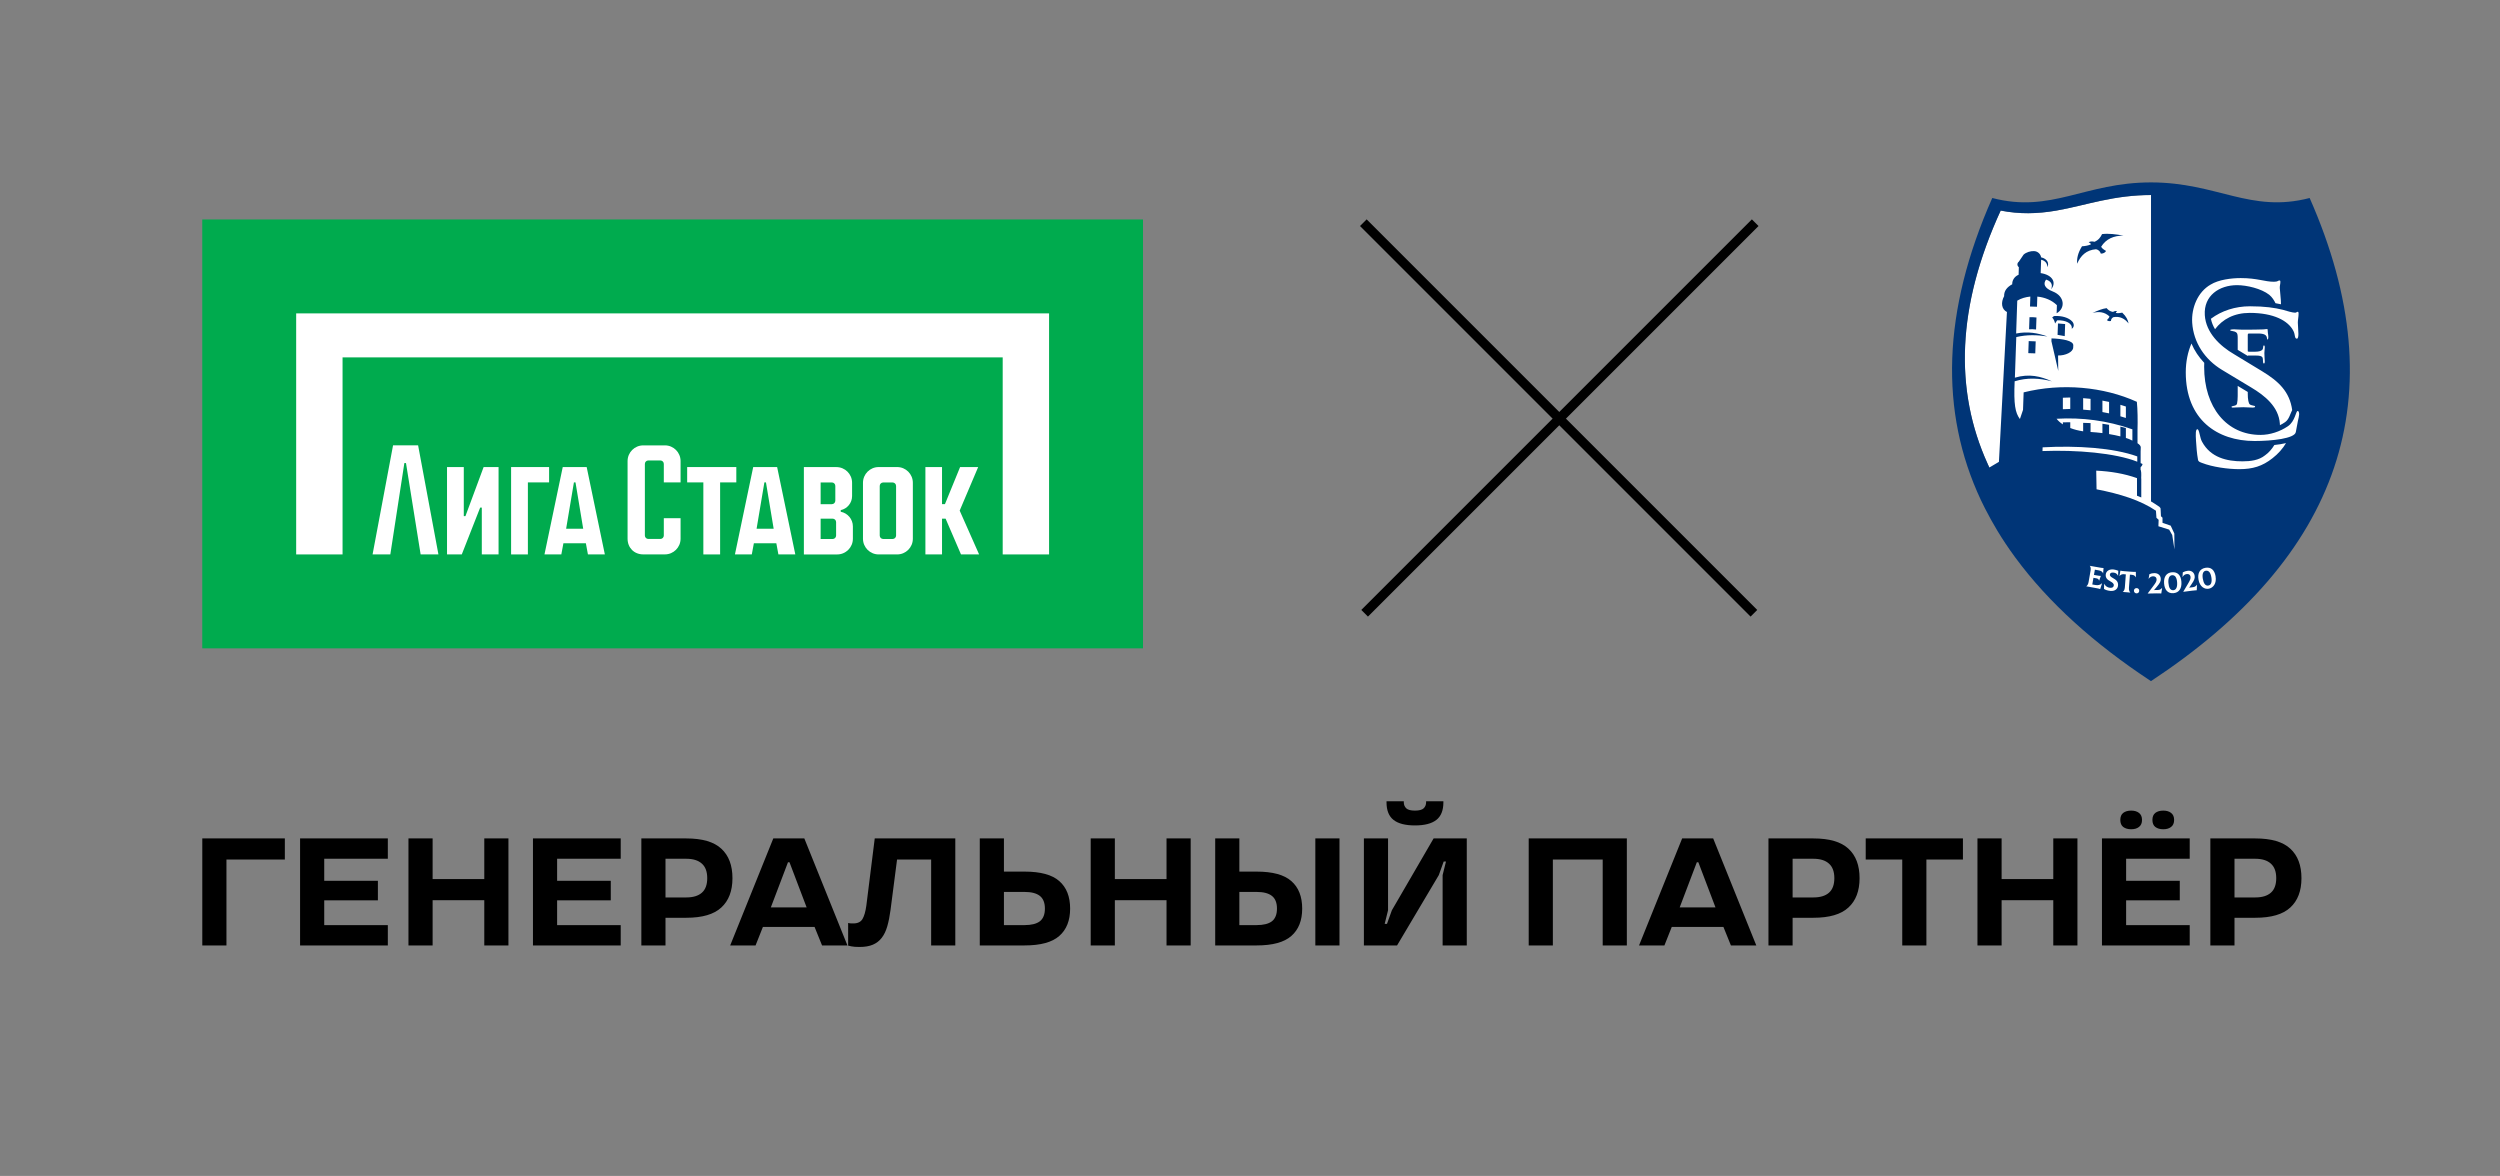
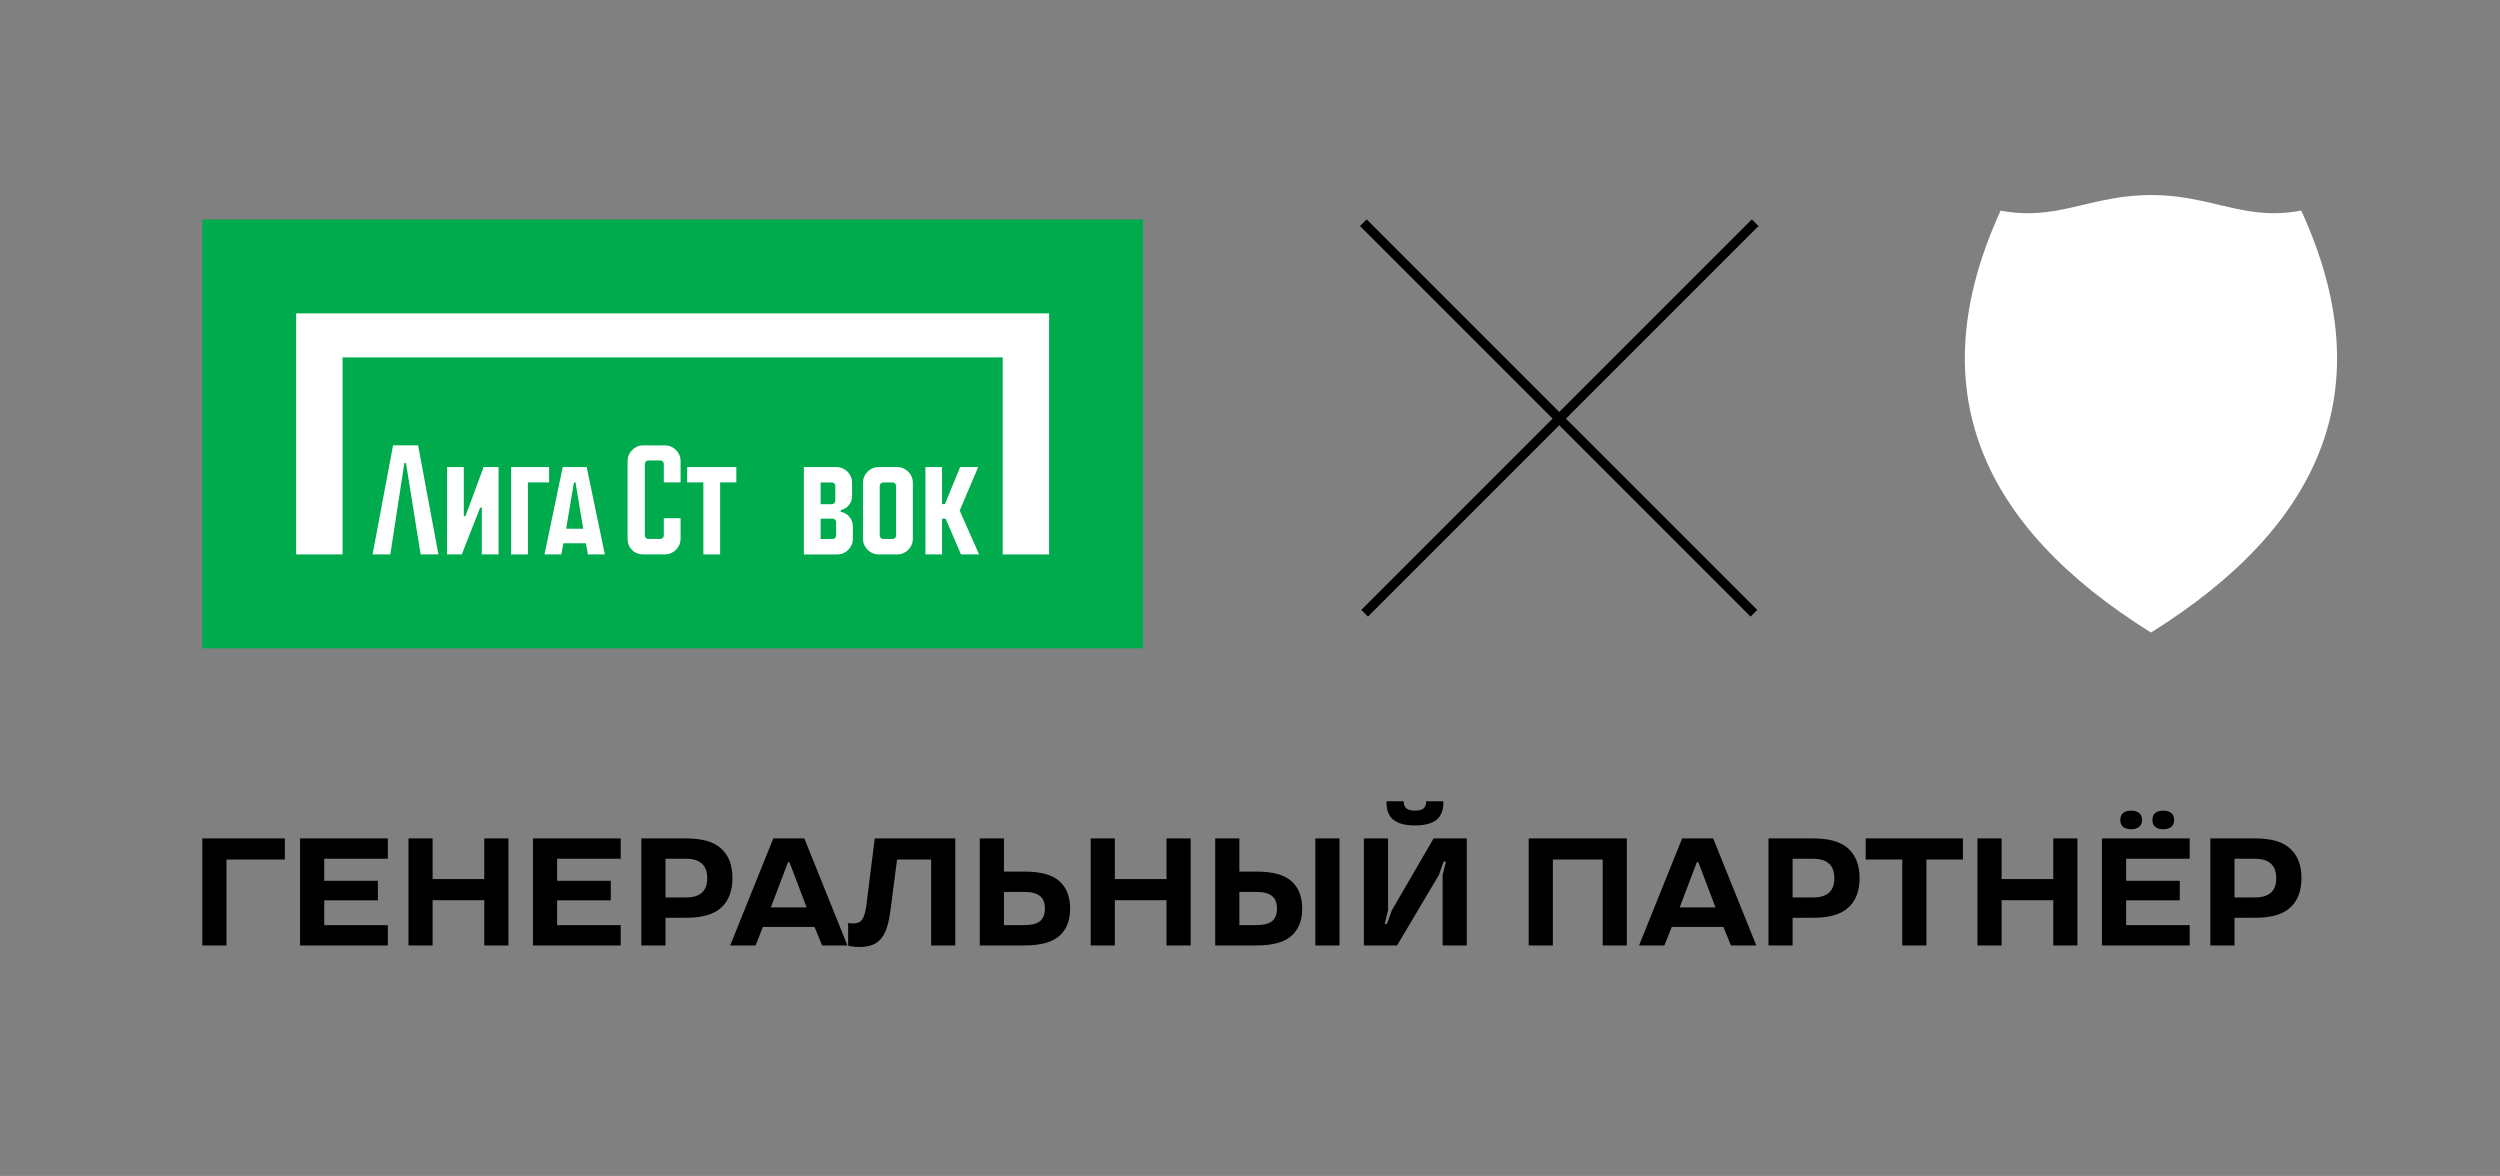
<svg xmlns="http://www.w3.org/2000/svg" width="1063" height="500" viewBox="0 0 1063 500" fill="none">
  <rect x="0" y="0" width="1063" height="500" fill="#808080" stroke="none" />
  <rect width="400" height="182.363" transform="translate(86 93.319)" fill="#00AB4E" />
  <path d="M282.719 189.375H273.507C269.834 189.375 266.845 192.37 266.845 196.044V229.06C266.845 232.927 269.647 235.728 273.507 235.728H282.719C286.393 235.728 289.381 232.74 289.381 229.06V220.342H282.253V227.702C282.253 228.508 281.594 229.166 280.789 229.166H275.664C274.859 229.166 274.2 228.508 274.2 227.702V197.248C274.2 196.443 274.859 195.784 275.664 195.784H280.789C281.594 195.784 282.253 196.443 282.253 197.248V205.108H289.381V196.037C289.381 192.357 286.393 189.369 282.719 189.369V189.375Z" fill="white" />
  <path d="M313.082 198.593H292.183V205.115H299.065V235.742H306.193V205.115H313.082V198.593Z" fill="white" />
  <path d="M197.9 219.47H197.201V198.599H190.073V235.741H196.349L204.163 215.836H204.862V235.741H211.99V198.599H205.634L197.9 219.47Z" fill="white" />
  <path d="M167.125 189.369L158.419 235.735H165.967L171.93 196.909H172.629L178.852 235.735H186.419L177.78 189.369H167.125Z" fill="white" />
-   <path d="M320.263 198.593L312.496 235.735H319.664L320.549 230.983H330.093L330.972 235.735H338.166L330.439 198.593H320.27H320.263ZM321.701 224.821L325.015 205.115H325.687L328.962 224.821H321.707H321.701Z" fill="white" />
  <path d="M239.278 198.593L231.511 235.735H238.679L239.564 230.983H249.108L249.987 235.735H257.181L249.454 198.593H239.285H239.278ZM240.716 224.821L244.03 205.115H244.702L247.977 224.821H240.722H240.716Z" fill="white" />
  <path d="M233.474 198.593H217.321V235.742H224.456V205.115H233.474V198.593Z" fill="white" />
  <path d="M381.481 198.593H373.601C369.927 198.593 366.938 201.588 366.938 205.261V229.073C366.938 232.747 369.927 235.742 373.601 235.742H381.481C385.155 235.742 388.143 232.754 388.143 229.073V205.261C388.143 201.581 385.155 198.593 381.481 198.593ZM381.015 227.716C381.015 228.521 380.356 229.18 379.551 229.18H375.524C374.719 229.18 374.06 228.521 374.06 227.716V206.612C374.06 205.807 374.719 205.148 375.524 205.148H379.551C380.356 205.148 381.015 205.814 381.015 206.639V227.716Z" fill="white" />
  <path d="M415.917 198.599H408.23L401.787 214.359H400.549V198.599H393.481V235.741H400.549V220.528H402.067L408.616 235.741H416.316L408.057 217.114L415.917 198.599Z" fill="white" />
  <path d="M357.481 217.593V216.901H357.474C360.23 216.329 362.306 213.873 362.306 210.938V205.248C362.306 201.587 359.318 198.606 355.644 198.606H341.807V235.748H355.977C359.651 235.748 362.646 232.76 362.646 229.08V223.829C362.646 220.741 360.423 218.165 357.488 217.6L357.481 217.593ZM348.935 205.135H353.714C354.519 205.135 355.178 205.794 355.178 206.599V212.908C355.178 213.713 354.519 214.372 353.714 214.372H348.935V205.135ZM355.511 227.722C355.511 228.527 354.852 229.186 354.047 229.186H348.935V220.535H354.047C354.852 220.535 355.511 221.194 355.511 221.999V227.722Z" fill="white" />
  <path d="M125.933 133.252V235.742H145.654V151.96H426.346V235.742H446.067V133.252H125.933Z" fill="white" />
  <path d="M580.237 260.763L746.314 94.686" stroke="black" stroke-width="4" />
  <path d="M745.763 260.763L579.686 94.686" stroke="black" stroke-width="4" />
  <path fill-rule="evenodd" clip-rule="evenodd" d="M914.588 82.94C907.267 82.94 900.321 83.87 893.198 85.394C886.925 86.719 880.712 88.441 874.38 89.549C866.168 90.974 858.668 91.112 850.674 89.549C815.769 165.69 842.482 223.943 914.588 268.959C986.714 223.943 1013.41 165.69 978.483 89.529C970.488 91.093 962.989 90.954 954.777 89.529C948.445 88.421 942.251 86.719 935.959 85.374C928.835 83.85 921.91 82.92 914.568 82.92L914.588 82.94Z" fill="white" />
-   <path fill-rule="evenodd" clip-rule="evenodd" d="M914.588 77.558C886.411 77.558 872.243 90.776 847.112 84.187C825.841 132.309 824.634 175.01 842.264 212.605L842.66 213.417C843.036 214.228 843.432 215.039 843.847 215.831L844.184 216.484C845.707 219.471 847.35 222.439 849.111 225.368L849.15 225.447C851.466 229.286 853.979 233.065 856.709 236.785L857.046 237.24C870.976 256.117 890.21 273.569 914.588 289.617C994.827 236.765 1019.48 168.876 982.064 84.187C956.934 90.756 942.746 77.558 914.588 77.558ZM888.073 103.024C888.706 102.609 889.537 102.549 890.606 102.806C892.288 102.074 893.158 100.887 893.791 99.542C896.502 99.185 899.668 99.601 902.914 100.175C898.798 100.175 895.513 101.54 893.415 104.904C893.693 105.596 894.563 106.151 895.493 106.705C895.078 107.437 894.346 107.832 893.277 107.852C892.98 107.061 892.584 106.309 891.219 105.972C887.083 106.309 884.689 108.683 883.205 112.126C883.027 110.009 883.443 107.654 885.263 104.726C886.747 104.627 888.073 104.389 889.102 103.855C888.904 103.459 888.568 103.182 888.073 103.004V103.024ZM900.183 132.309C899.906 132.527 899.708 132.764 899.649 133.061C900.44 133.239 901.37 133.16 902.379 132.942C904.121 134.585 904.813 136.088 905.07 137.533C903.448 135.515 901.429 134.347 898.6 134.862C897.749 135.337 897.63 135.91 897.571 136.484C896.859 136.642 896.285 136.524 895.869 136.108C896.384 135.574 896.878 135.059 896.938 134.545C894.939 132.665 892.485 132.329 889.735 133.081C891.813 132.111 893.851 131.26 895.731 131.023C896.384 131.814 897.195 132.448 898.442 132.626C899.095 132.25 899.668 132.151 900.163 132.309H900.183ZM853.345 132.725C852.218 153.936 851.07 175.148 849.942 196.38L845.866 198.794L845.153 197.25C845.153 197.211 845.114 197.171 845.114 197.132C830.966 165.927 831.995 130.291 850.694 89.529C858.688 91.093 866.188 90.954 874.4 89.529C880.732 88.421 886.925 86.719 893.218 85.374C900.341 83.85 907.267 82.92 914.608 82.92V213.199C915.835 213.911 916.943 214.663 918.17 215.494L918.645 216.048L918.724 217.038L918.843 219.511L919.496 220.124V222.301L922.978 223.508L924.522 226.852L924.581 233.599C924.264 231.581 923.948 229.543 923.631 227.505C923.196 226.733 922.761 225.962 922.325 225.19C920.802 224.715 919.278 224.24 917.754 223.765C917.794 222.855 917.814 221.945 917.853 221.015C917.537 220.738 917.24 220.461 916.923 220.184C916.844 219.175 916.785 218.165 916.706 217.156C910.156 212.704 901.35 209.954 891.457 208.054C891.417 205.403 891.377 202.771 891.318 200.12C897.413 200.416 903.23 201.366 908.652 203.305V210.785L910.472 211.517V203.444H910.433C910.512 201.267 910.492 200.416 910.096 199.348H910.195V198.616C910.631 198.279 910.908 197.844 911.007 197.29C910.749 197.151 910.472 197.033 910.195 196.914V191.947L910.255 190.246C910.275 189.632 909.76 189.039 908.87 188.465V182.984C908.988 178.908 908.929 174.06 908.593 170.854C894.425 164.424 876.655 162.781 860.449 166.838C860.37 169.311 860.291 171.804 860.192 174.278C859.757 175.584 859.302 176.87 858.866 178.176C856.868 175.504 856.195 171.962 856.63 162.128C861.973 160.466 867.236 160.763 872.48 162.148C867.81 160.031 862.804 158.764 856.729 160.585C856.927 154.827 857.125 149.069 857.323 143.331C861.815 142.242 866.207 142.381 870.561 143.053C866.484 141.609 862.191 140.818 857.263 141.807C857.422 137.157 857.58 132.507 857.738 127.837C859.381 126.848 861.3 126.294 863.299 126.096L863.16 130.33L866.128 130.429L866.267 126.116C869.433 126.413 872.5 127.659 874.597 129.776C874.558 130.924 874.518 132.052 874.479 133.2C878.298 131.082 877.942 125.938 872.856 123.939C869.096 122.475 868.74 120.556 869.987 118.893C871.59 119.349 873.133 120.615 872.144 122.97C874.518 120.219 872.777 116.875 867.692 116.123C867.751 114.224 867.81 112.344 867.889 110.444C869.591 110.8 870.581 112.047 870.541 113.61C871.372 111.988 870.6 110.049 867.87 109.415C867.731 108.208 866.603 106.823 864.842 106.764C863.378 106.705 861.538 107.259 860.429 108.268C859.757 109.257 859.084 110.266 858.411 111.256C857.639 111.849 857.56 112.937 858.411 113.61C858.372 114.679 858.332 115.747 858.312 116.816C856.353 117.667 855.542 119.388 855.601 120.872C853.326 122.099 852.079 123.741 852.158 125.918C850.714 128.609 850.971 131.498 853.425 132.705L853.345 132.725ZM875.092 151.146L875.171 157.716L872.262 145.072C872.262 144.676 872.282 144.28 872.302 143.885C876.972 144.043 881.622 144.854 881.563 146.833C881.563 147.149 881.543 147.466 881.523 147.783C881.464 149.682 878.219 151.245 875.072 151.146H875.092ZM906.693 182.489V182.568V187.357C905.961 186.941 905.011 186.565 903.923 186.209V182.014C903.151 181.777 902.379 181.559 901.588 181.381V185.556C900.104 185.18 898.461 184.844 896.779 184.567V180.629C895.849 180.451 894.9 180.293 893.95 180.174V184.151C892.228 183.934 890.507 183.775 888.904 183.676V179.897C887.855 179.838 886.826 179.798 885.758 179.798V183.399C883.818 183.122 881.958 182.648 880.276 181.995V179.541C879.248 179.521 878.199 179.541 877.13 179.581V180.451C876.042 179.739 875.132 178.947 874.459 178.057C885.204 177.444 895.929 178.769 906.673 182.549L906.693 182.489ZM901.588 172.121C902.379 172.338 903.151 172.576 903.923 172.853V177.721C903.151 177.463 902.379 177.226 901.588 177.008V172.121ZM893.95 170.34C894.9 170.498 895.849 170.676 896.779 170.894V175.762C895.849 175.564 894.919 175.386 893.95 175.208V170.32V170.34ZM885.758 169.291C886.826 169.351 887.875 169.45 888.904 169.588V174.456C887.875 174.337 886.826 174.258 885.758 174.179V169.291ZM877.13 169.113C878.179 169.054 879.228 169.014 880.276 169.014V173.882C879.248 173.882 878.199 173.941 877.13 174.001V169.113ZM908.771 194.065V196.32C899.352 192.6 882.968 191.235 868.463 191.789C868.463 191.255 868.503 190.74 868.523 190.206C883.007 189.395 898.62 190.404 908.771 194.065ZM862.606 145.032C863.595 145.032 864.585 145.072 865.574 145.151C865.515 146.853 865.456 148.554 865.396 150.256C864.427 150.197 863.437 150.177 862.428 150.157C862.487 148.455 862.547 146.754 862.606 145.032ZM862.942 134.881C863.932 134.822 864.921 134.881 865.911 135C865.851 136.702 865.792 138.404 865.733 140.105C864.763 139.967 863.793 139.947 862.764 140.006C862.824 138.305 862.883 136.603 862.942 134.881ZM875.053 137.533L878.1 137.79L877.922 142.915L874.874 142.381L875.053 137.533ZM872.579 135.02C872.836 134.802 873.094 134.604 873.351 134.387C876.655 134.149 879.703 135.099 881.147 136.741C881.978 137.691 882.038 139.175 880.89 139.789C881.325 137.533 878.357 136.049 874.696 136.207C874.4 136.662 874.123 137.117 873.826 137.553C873.588 136.445 873.173 135.594 872.579 135.02Z" fill="#003577" />
  <path fill-rule="evenodd" clip-rule="evenodd" d="M974.644 174.397C973.575 166.541 968.866 162.109 961.881 157.874L949.988 150.652C943.874 147.11 937.958 141.431 937.483 134.011C936.948 125.681 943.656 121.248 951.196 121.248C955.311 121.248 961.505 122.693 964.889 125.344C966.155 126.413 966.966 127.719 967.54 128.926C968.312 129.064 969.103 129.203 969.875 129.381C969.875 128.708 969.836 128.095 969.816 127.679C969.697 125.898 969.479 124.236 969.361 122.455C969.301 121.565 969.677 120.576 969.618 119.685C969.598 119.349 969.479 119.25 969.262 119.25C968.49 119.25 968.747 119.804 966.848 119.804C962.969 119.804 959.764 118.241 952.759 118.241C948.762 118.241 943.36 118.913 939.956 121.011C934.495 124.117 931.724 130.885 932.12 137.217C932.674 145.646 937.463 152.868 944.844 157.301L957.191 164.74C962.969 168.183 968.925 172.952 969.4 180.174C969.4 180.372 969.42 180.59 969.42 180.788C970.192 180.412 970.924 179.977 971.616 179.502C973.298 178.354 973.773 176.019 974.624 174.377L974.644 174.397ZM977.038 179.145L976.187 183.677C975.792 186.487 965.937 187.515 958.655 187.515C942.766 187.515 929.39 178.433 929.39 158.329C929.39 153.778 930.26 149.663 931.804 146.061C933.09 149.109 934.95 151.879 937.245 154.273C937.225 154.827 937.206 155.401 937.206 155.975C937.206 173.19 946.743 184.923 961.149 184.923C965.225 184.923 969.44 183.518 972.804 181.243C975.93 179.126 976.168 174.753 976.959 174.753C977.592 174.753 977.592 175.92 977.592 176.237C977.592 176.791 977.276 178.117 977.038 179.126V179.145ZM941.836 139.987C941.005 138.602 940.391 137.118 940.075 135.535C944.646 132.131 950.404 130.232 956.696 130.232C962.989 130.232 967.263 130.865 970.627 131.716C972.428 132.27 974.862 132.962 975.871 132.962C976.504 132.962 976.504 132.567 977.038 132.567C977.355 132.567 977.355 133.2 977.355 133.437C977.355 134.605 977.038 136.089 977.038 137.118C977.038 138.443 977.276 140.323 977.276 141.965C977.276 142.836 977.197 144.004 976.642 144.004C975.554 144.004 976.009 142.361 975.158 140.719C972.962 136.346 966.709 133.041 956.617 133.041C949.949 133.041 945.042 135.713 941.836 139.967V139.987ZM964.513 143.153V143.113C964.513 143.568 964.433 144.38 964.176 144.38C963.919 144.38 963.959 143.529 963.8 143.192C963.503 142.559 962.91 141.807 960.179 141.807H956.38C955.747 141.807 955.747 141.985 955.747 142.856V149.247C955.747 149.504 955.865 149.544 956.301 149.544H959.031C960.377 149.544 961.347 149.247 961.822 148.832C962.573 148.198 962.079 146.892 962.613 146.892C962.949 146.892 962.989 147.229 962.989 147.644C962.989 148.357 962.811 149.405 962.811 150.138C962.811 151.602 962.989 153.046 962.989 153.759C962.989 154.016 962.949 154.57 962.613 154.57C962.277 154.57 962.237 153.937 962.237 153.778C962.237 153.066 962.178 152.116 961.901 151.839C961.505 151.424 961.05 151.167 958.834 151.167H956.301C955.905 151.167 955.786 151.167 955.747 151.345L951.473 148.752V143.588C951.473 142.5 951.334 141.787 951.017 141.491C949.949 140.501 948.287 140.937 948.287 140.363C948.287 140.066 949.454 140.026 949.929 140.026C950.562 140.026 952.126 140.185 953.511 140.185C956.578 140.185 960.971 140.145 962.356 140.066C963.068 140.026 963.484 139.908 964.038 139.908C964.295 139.908 964.196 140.877 964.295 141.51C964.414 142.144 964.473 142.698 964.473 143.113L964.513 143.153ZM951.473 164.087L955.747 166.66V167.333C955.747 169.865 956.083 171.547 956.637 171.963C957.053 172.26 957.587 172.339 958.28 172.517C958.557 172.596 958.873 172.556 958.873 172.893C958.873 173.229 958.319 173.308 957.904 173.308C956.855 173.308 954.916 173.15 953.867 173.15C952.482 173.15 949.791 173.308 949.355 173.308C949.217 173.308 948.841 173.308 948.841 172.972C948.841 172.675 949.969 172.596 950.404 172.418C950.82 172.24 951.077 172.042 951.196 171.607C951.572 170.004 951.453 167.135 951.473 164.107V164.087ZM967.045 189.237C965.977 190.998 964.631 192.522 963.088 193.61C960.456 195.727 956.934 196.162 953.491 196.162C946.941 196.162 939.956 194.599 936.315 187.832C935.326 186.17 935.187 182.509 934.317 182.509C933.545 182.509 933.565 184.725 933.743 187.397C933.921 190.068 934.099 192.838 934.594 195.49C934.772 196.38 935.445 196.479 936.236 196.815C940.787 198.596 947.396 199.487 952.165 199.487C957.824 199.487 961.96 198.26 966.294 194.817C968.648 192.977 970.587 190.82 972.012 188.406C970.449 188.782 968.747 189.039 967.065 189.217L967.045 189.237Z" fill="white" />
  <path fill-rule="evenodd" clip-rule="evenodd" d="M893.732 248.024C893.059 248.697 892.11 248.954 891.001 248.756L889.636 248.519L890.131 245.689L891.298 245.887C892.011 246.006 892.426 246.322 892.525 246.916H892.545L893.277 244.878C892.703 244.858 892.347 244.799 891.298 244.621L890.348 244.442L890.744 242.226L892.406 242.523C893.396 242.701 894.029 243.137 894.227 243.809H894.247L894.425 241.514C894.128 241.514 893.574 241.474 893.079 241.375L888.568 240.584C888.864 240.881 889.102 241.554 888.924 242.582L888.053 247.549C887.875 248.578 887.4 249.132 887.044 249.29L891.476 250.102C892.228 250.24 892.545 250.319 893 250.478L893.792 248.044H893.772L893.732 248.024ZM897.155 251.249C899.213 251.487 900.401 250.478 900.579 249.073C900.816 247.173 899.55 246.441 898.481 245.828C897.709 245.372 897.037 244.997 897.136 244.264C897.215 243.611 897.749 243.354 898.719 243.473C899.451 243.572 900.143 243.869 900.579 244.779H900.598L900.697 242.681C899.985 242.404 899.411 242.246 898.738 242.147C896.779 241.89 895.553 242.899 895.375 244.165C895.137 245.927 896.305 246.599 897.353 247.213C898.165 247.688 898.897 248.103 898.778 248.974C898.679 249.666 898.184 250.022 897.155 249.924C896.107 249.805 895.335 249.33 894.702 248.242H894.682L894.623 250.398C895.157 250.814 896.087 251.111 897.116 251.229L897.155 251.249ZM908.197 243.156C907.603 243.196 907.069 243.156 906.436 243.117L903.329 242.879C902.696 242.84 902.182 242.761 901.588 242.642L901.192 244.957H901.212C901.548 244.482 902.182 244.106 902.933 244.146L903.903 244.225L903.487 249.765C903.408 250.854 902.953 251.506 902.557 251.685L905.862 251.962C905.466 251.685 905.15 250.992 905.229 249.884L905.644 244.344L906.594 244.423C907.366 244.482 907.92 244.957 908.177 245.491H908.197L908.157 243.137L908.197 243.156ZM908.395 252.298C907.762 252.258 907.307 251.724 907.346 251.091C907.386 250.458 907.94 250.003 908.573 250.062C909.206 250.102 909.641 250.636 909.602 251.269C909.562 251.902 909.028 252.357 908.415 252.298H908.395ZM919.318 249.963C918.764 250.616 918.269 250.834 917.557 250.854L915.894 250.893L917.062 249.528C918.487 247.846 918.783 247.134 918.764 246.164C918.724 244.68 917.636 243.651 916.013 243.691C915.241 243.691 914.588 243.849 913.916 244.146L913.579 246.105H913.599C914.193 245.254 914.885 245.056 915.538 245.036C916.31 245.036 916.963 245.432 916.983 246.441C916.983 247.193 916.567 247.866 915.518 249.251L913.203 252.338V252.377L917.082 252.298C917.992 252.298 918.467 252.298 918.981 252.338L919.337 250.003H919.318V249.963ZM924.126 252.219C926.461 252.041 927.767 250.28 927.53 247.351C927.312 244.482 925.867 243.156 923.552 243.315C921.217 243.493 919.951 245.214 920.169 248.064C920.386 250.834 921.752 252.397 924.106 252.219H924.126ZM924.126 250.952C922.82 251.051 922.187 249.943 922.009 247.826C921.85 245.828 922.444 244.66 923.572 244.581C924.858 244.482 925.551 245.551 925.709 247.589C925.867 249.686 925.254 250.873 924.126 250.952ZM934.139 248.598C933.644 249.31 933.189 249.567 932.476 249.666L930.834 249.884L931.843 248.4C933.09 246.579 933.308 245.847 933.169 244.858C932.971 243.394 931.784 242.484 930.161 242.701C929.409 242.8 928.776 243.018 928.123 243.374L928.004 245.353H928.024C928.519 244.442 929.192 244.165 929.845 244.086C930.597 243.987 931.309 244.324 931.428 245.333C931.507 246.085 931.17 246.797 930.28 248.301L928.321 251.605V251.645L932.16 251.15C933.05 251.032 933.525 250.992 934.059 250.972L934.158 248.618H934.139V248.598ZM942.073 245.056C941.579 242.207 940.016 241.039 937.72 241.435C935.405 241.85 934.317 243.671 934.811 246.481C935.88 252.555 943.122 251.091 942.054 245.056H942.073ZM939.026 248.974C937.74 249.191 936.988 248.143 936.632 246.065C936.295 244.086 936.751 242.879 937.859 242.681C939.125 242.464 939.936 243.453 940.273 245.471C940.629 247.529 940.134 248.776 939.026 248.974Z" fill="white" />
  <path d="M86.016 356.5H121.116V365.47H96.286V402H86.016V356.5ZM127.594 356.5H164.904V365.145H137.864V374.505H160.679V382.825H137.864V393.355H164.904V402H127.594V356.5ZM173.678 356.5H183.948V373.79H205.918V356.5H216.188V402H205.918V382.76H183.948V402H173.678V356.5ZM226.617 356.5H263.927V365.145H236.887V374.505H259.702V382.825H236.887V393.355H263.927V402H226.617V356.5ZM272.701 356.5H291.811C298.614 356.5 303.576 357.952 306.696 360.855C309.859 363.758 311.441 367.94 311.441 373.4C311.441 378.817 309.859 382.977 306.696 385.88C303.576 388.783 298.614 390.235 291.811 390.235H282.971V402H272.701V356.5ZM291.811 381.59C294.714 381.59 296.924 380.918 298.441 379.575C299.958 378.232 300.716 376.173 300.716 373.4C300.716 370.627 299.958 368.568 298.441 367.225C296.924 365.838 294.714 365.145 291.811 365.145H282.971V381.59H291.811ZM328.805 356.5H342L360.33 402H349.54L346.355 394.135H324.385L321.265 402H310.475L328.805 356.5ZM342.975 385.815L335.695 366.64H335.045L327.765 385.815H342.975ZM365.504 402.65C364.767 402.65 364.095 402.628 363.489 402.585C362.925 402.542 362.427 402.477 361.994 402.39C361.517 402.303 361.062 402.195 360.629 402.065V392.445C360.845 392.488 361.062 392.532 361.279 392.575C361.495 392.618 361.734 392.64 361.994 392.64C362.254 392.64 362.535 392.64 362.839 392.64C364.702 392.64 366.002 392.012 366.739 390.755C367.475 389.498 368.017 387.613 368.364 385.1L371.939 356.5H406.194V402H395.924V365.47H381.429L378.634 387.05C378.287 389.65 377.832 391.925 377.269 393.875C376.705 395.825 375.925 397.45 374.929 398.75C373.932 400.05 372.675 401.025 371.159 401.675C369.642 402.325 367.757 402.65 365.504 402.65ZM416.602 356.5H426.872V370.605H435.647C442.451 370.605 447.369 371.948 450.402 374.635C453.479 377.322 455.017 381.222 455.017 386.335C455.017 391.405 453.479 395.283 450.402 397.97C447.369 400.657 442.451 402 435.647 402H416.602V356.5ZM435.647 393.355C438.551 393.355 440.717 392.813 442.147 391.73C443.577 390.603 444.292 388.805 444.292 386.335C444.292 383.865 443.577 382.067 442.147 380.94C440.717 379.813 438.551 379.25 435.647 379.25H426.872V393.355H435.647ZM463.765 356.5H474.035V373.79H496.005V356.5H506.275V402H496.005V382.76H474.035V402H463.765V356.5ZM516.705 356.5H526.975V370.605H534.32C541.123 370.605 546.042 371.948 549.075 374.635C552.152 377.322 553.69 381.222 553.69 386.335C553.69 391.405 552.152 395.283 549.075 397.97C546.042 400.657 541.123 402 534.32 402H516.705V356.5ZM534.32 393.355C537.223 393.355 539.39 392.813 540.82 391.73C542.25 390.603 542.965 388.805 542.965 386.335C542.965 383.865 542.25 382.067 540.82 380.94C539.39 379.813 537.223 379.25 534.32 379.25H526.975V393.355H534.32ZM559.28 356.5H569.55V402H559.28V356.5ZM579.928 356.5H590.198V387.05L588.768 392.835H589.743L591.823 387.05L609.568 356.5H623.673V402H613.403V372.1L614.833 366.315H613.858L611.778 372.1L594.033 402H579.928V356.5ZM601.638 350.975C597.564 350.975 594.531 350.195 592.538 348.635C590.544 347.075 589.548 344.583 589.548 341.16V340.705H596.893V341.16C596.893 342.157 597.239 343.002 597.933 343.695C598.626 344.345 599.861 344.67 601.638 344.67C603.414 344.67 604.649 344.345 605.343 343.695C606.036 343.002 606.383 342.157 606.383 341.16V340.705H613.728V341.16C613.728 344.583 612.731 347.075 610.738 348.635C608.744 350.195 605.711 350.975 601.638 350.975ZM650.006 356.5H691.736V402H681.466V365.47H660.276V402H650.006V356.5ZM715.25 356.5H728.445L746.775 402H735.985L732.8 394.135H710.83L707.71 402H696.92L715.25 356.5ZM729.42 385.815L722.14 366.64H721.49L714.21 385.815H729.42ZM751.949 356.5H771.059C777.862 356.5 782.824 357.952 785.944 360.855C789.107 363.758 790.689 367.94 790.689 373.4C790.689 378.817 789.107 382.977 785.944 385.88C782.824 388.783 777.862 390.235 771.059 390.235H762.219V402H751.949V356.5ZM771.059 381.59C773.962 381.59 776.172 380.918 777.689 379.575C779.206 378.232 779.964 376.173 779.964 373.4C779.964 370.627 779.206 368.568 777.689 367.225C776.172 365.838 773.962 365.145 771.059 365.145H762.219V381.59H771.059ZM808.835 365.47H793.3V356.5H834.64V365.47H819.105V402H808.835V365.47ZM840.816 356.5H851.086V373.79H873.056V356.5H883.326V402H873.056V382.76H851.086V402H840.816V356.5ZM893.756 356.5H931.066V365.145H904.026V374.505H926.841V382.825H904.026V393.355H931.066V402H893.756V356.5ZM906.171 352.6C904.784 352.6 903.657 352.275 902.791 351.625C901.967 350.975 901.556 349.978 901.556 348.635C901.556 347.292 901.967 346.295 902.791 345.645C903.657 344.995 904.784 344.67 906.171 344.67C907.557 344.67 908.662 344.995 909.486 345.645C910.352 346.295 910.786 347.292 910.786 348.635C910.786 349.978 910.352 350.975 909.486 351.625C908.662 352.275 907.557 352.6 906.171 352.6ZM919.821 352.6C918.434 352.6 917.307 352.275 916.441 351.625C915.617 350.975 915.206 349.978 915.206 348.635C915.206 347.292 915.617 346.295 916.441 345.645C917.307 344.995 918.434 344.67 919.821 344.67C921.207 344.67 922.312 344.995 923.136 345.645C924.002 346.295 924.436 347.292 924.436 348.635C924.436 349.978 924.002 350.975 923.136 351.625C922.312 352.275 921.207 352.6 919.821 352.6ZM939.84 356.5H958.95C965.753 356.5 970.715 357.952 973.835 360.855C976.998 363.758 978.58 367.94 978.58 373.4C978.58 378.817 976.998 382.977 973.835 385.88C970.715 388.783 965.753 390.235 958.95 390.235H950.11V402H939.84V356.5ZM958.95 381.59C961.853 381.59 964.063 380.918 965.58 379.575C967.096 378.232 967.855 376.173 967.855 373.4C967.855 370.627 967.096 368.568 965.58 367.225C964.063 365.838 961.853 365.145 958.95 365.145H950.11V381.59H958.95Z" fill="black" />
</svg>